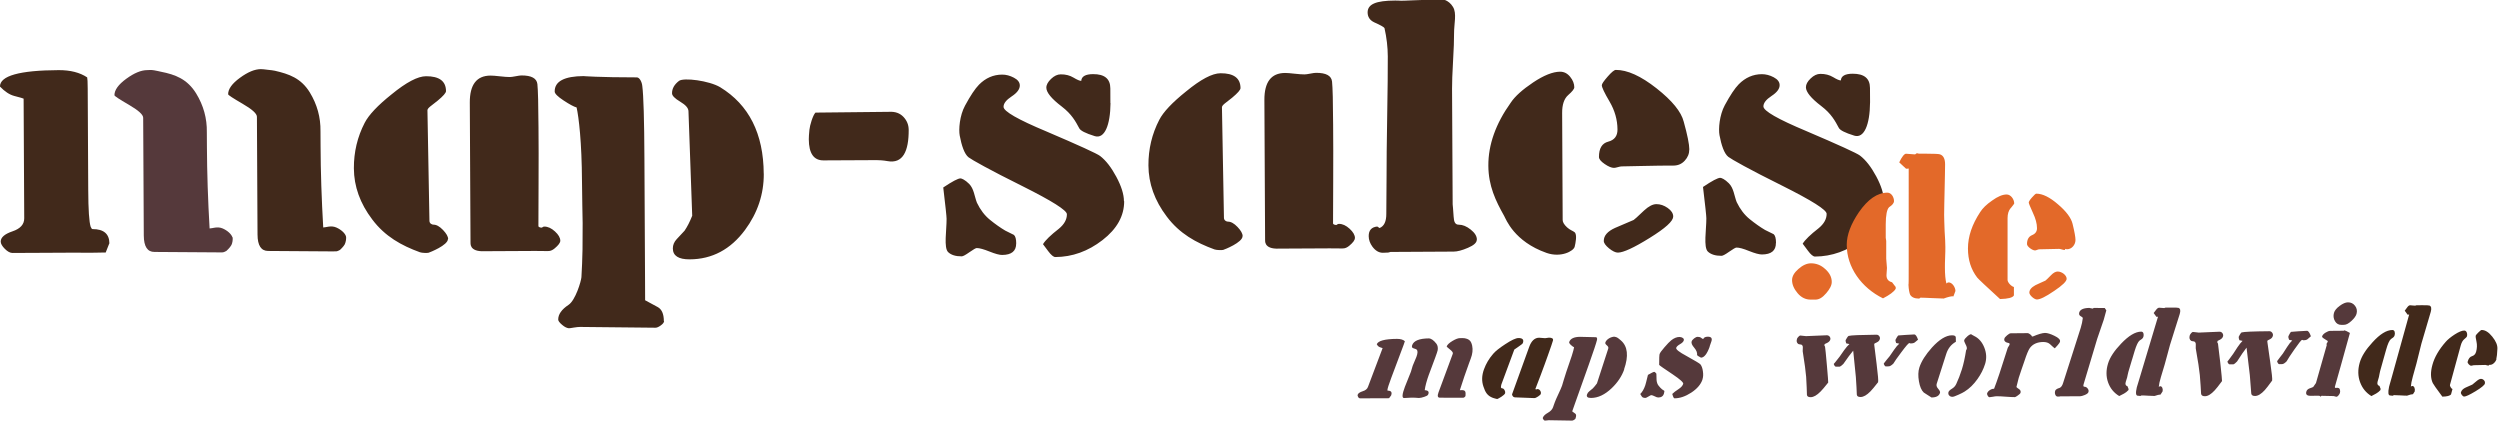
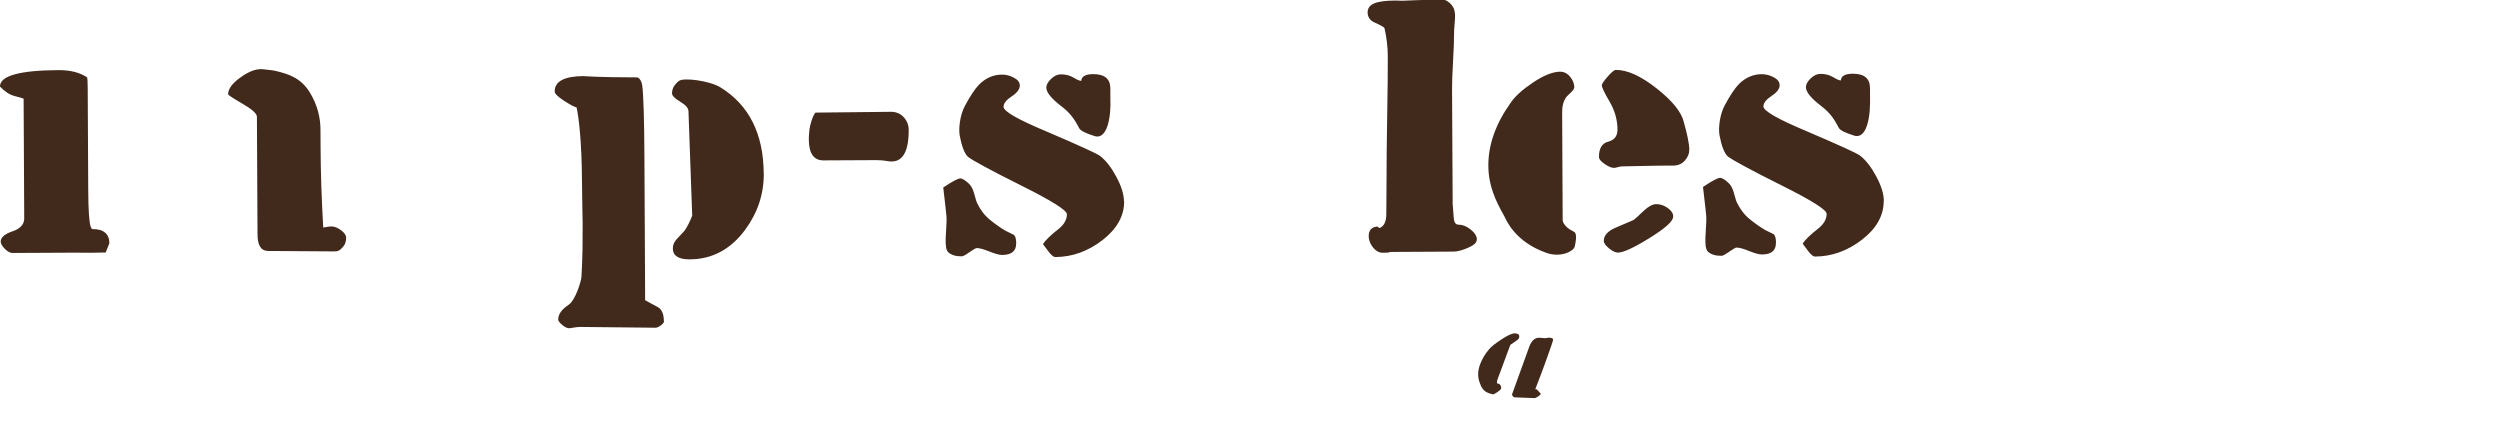
<svg xmlns="http://www.w3.org/2000/svg" viewBox="0 0 575 97" fill-rule="evenodd" clip-rule="evenodd" stroke-linejoin="round" stroke-miterlimit="1.414">
-   <path d="M337.074 90.946c0 .398-.5.54-.5.54-.063 0-4.91-.02-5.41-.018-.506 0-.606-.41-.3-1.237-.042.12 1.052-2.84 3.284-8.88.088-.23-.13-.56-.652-.97-.526-.42-.78-.65-.756-.71.146-.39.58-.8 1.305-1.24.722-.43 1.3-.66 1.732-.66.113 0 .346-.01.55-.01.243 0 .395.01.507.03 1.127.2 1.54.66 1.77 1.74.187.91.075 1.89-.33 2.94-.04.1-.102.28-.196.53l-.21.57c-.72 1.96-1.423 4.02-2.105 6.18.194 0 .506-.07.9.03.358.09.388.41.42.62l-.01.59zm-8.492-.42c-.022.06-.088.178-.2.357-.105.175-1.374.655-2.02.655-.067.003-1.25-.12-1.93-.07-.674.053-1.17.08-1.5.08-.512 0-.454-.854.187-2.56.14-.395.38-.976.7-1.752.32-.774.56-1.36.7-1.753.06-.155.13-.382.2-.678.07-.294.14-.516.2-.674.09-.23.23-.57.43-1.03.2-.45.34-.78.42-1 .31-.82.34-1.38.1-1.67-.06-.08-.32-.19-.81-.34-.31-.09-.39-.34-.25-.73.37-1 1.64-1.51 3.8-1.53.54 0 1.12.4 1.77 1.23.28.39.38.89.29 1.48-.05.26-.24.82-.56 1.69-1.38 3.71-1.85 4.98-1.42 3.79-.56 1.57-.89 2.8-1 3.71.74.06 1.02.33.84.82m-8.54.36l-.51.68h-.13c-.13 0-1.05.03-2.02.01-.68 0-1.58 0-2.73.01h-1.79c-.17 0-.32-.1-.44-.31-.12-.2-.15-.38-.09-.54.11-.31.5-.57 1.13-.77.64-.19 1.04-.52 1.21-.97l3.38-8.95c-.01-.02-.21-.08-.59-.2-.3-.09-.55-.32-.75-.69.3-.8 1.85-1.22 4.65-1.24.83 0 1.43.18 1.81.54-.01.08-.1.36-.28.83l-2.85 7.6c-.56 1.49-.85 2.41-.88 2.76 0 .12.02.18.06.18.8 0 1.06.36.79 1.09" fill="#55393b" fill-rule="nonzero" />
-   <path d="M354.393 90.586c-.055.16-.266.355-.635.606-.375.247-.654.37-.85.37l-4.355-.166c-.42.016-.685-.21-.79-.68l3.95-10.926c.506-1.4 1.268-2.105 2.282-2.116.146 0 .378.016.67.053.302.04.54.056.71.054.088 0 .235-.02.444-.06.2-.04.35-.06.44-.06.73 0 1.04.22.92.67-.13.46-.51 1.59-1.16 3.4l-.73 2.03c-.53 1.47-1.25 3.37-2.15 5.69.04.08.09.12.15.12s.12-.01.16-.04c.04-.03.1-.05.16-.05.26 0 .47.13.64.38.16.26.21.5.12.74m-8.18-.17c-.18.5-1.55 1.26-1.83 1.35-.06.02-.99-.27-.99-.27-1.28-.48-1.74-1.27-2.18-2.6-.43-1.24-.39-2.57.13-3.98.46-1.27 1.16-2.45 2.1-3.54.52-.62 1.45-1.35 2.78-2.22 1.42-.94 2.43-1.41 3.03-1.42.97-.01 1.31.38 1.03 1.15-.05.14-.35.39-.89.75-.62.41-.98.66-1.08.75l-2.96 7.99c.01.02-.12.33-.12.63 0 .2.18.3.29.3.22 0 .4.14.55.42.15.28.18.52.11.72" fill="#41291b" fill-rule="nonzero" />
-   <path d="M373.572 84.962c-.553 1.57-1.512 3.012-2.883 4.323-1.57 1.494-3.15 2.24-4.75 2.244-.81 0-1.11-.28-.91-.84.09-.26.26-.5.53-.71.25-.21.52-.43.79-.65.3-.31.62-.69.95-1.15l2.6-8.01c.08-.25-.02-.49-.32-.74s-.42-.46-.35-.65c.12-.36.4-.68.83-.95.43-.28 1.06-.42 1.27-.39.64.09.88.36 1.48.86 1.56 1.35 1.81 3.57.73 6.64m-11.15 11.29c-.04.1-.15.21-.34.33-.2.12-.35.18-.46.18l-5.37-.09c-.11 0-.27.02-.46.05-.2.03-.34.04-.43.04-.11 0-.23-.09-.35-.26-.12-.17-.17-.3-.13-.4.14-.4.52-.78 1.15-1.13.62-.35 1.02-.78 1.2-1.28.04-.12.11-.31.2-.58.1-.27.18-.47.22-.61.16-.42.43-1.05.83-1.89.4-.84.67-1.47.82-1.88.08-.22.67-2.32.98-3.18 1.08-3.04 1.68-4.92 1.79-5.66-.17-.06-.42-.24-.74-.53-.32-.3-.44-.53-.38-.68.27-.78 1.11-1.18 2.49-1.19-.13 0 1.12.03 3.74.09.19.14.23.35.15.66-.17.72-.79 2.57-1.85 5.57-.36 1-.9 2.51-1.61 4.53l-1.61 4.53-.58 1.65-.04.12c.25.18.48.35.71.52.23.17.25.52.06 1.07m30.86-16.51c-.61 1.7-1.28 2.55-2.01 2.56-.52-.26-.82-.46-.9-.6.07-.53-.15-1.09-.66-1.69-.52-.6-.71-1.08-.59-1.45.07-.22.27-.45.57-.69.31-.24.58-.36.82-.36.34 0 .62.08.82.25.2.17.35.25.46.25.14-.35.48-.52 1.02-.53.82-.01 1.1.36.85 1.09l-.4 1.14zm-1.67 7.6c-.39 1.14-1.26 2.14-2.59 3.01-1.34.87-2.62 1.3-3.83 1.3-.13 0-.25-.15-.35-.45l-.18-.55c.28-.3.8-.7 1.55-1.19.51-.34.83-.72.97-1.13.1-.3-.7-1.03-2.39-2.17-1.94-1.29-2.98-2.01-3.14-2.19 0-.39.01-.96.02-1.72 0-.44.08-.78.08-.78.12-.34.45-.76 1.1-1.53.66-.77 1.18-1.31 1.56-1.62.65-.52 1.29-.78 1.92-.78.28 0 .53.08.76.23.23.16.29.36.21.6-.1.29-.39.57-.87.84-.48.28-.77.55-.86.82-.12.35.67.98 2.38 1.89 1.96 1.09 3.01 1.72 3.17 1.9.29.35.49.88.59 1.61.11.73.07 1.36-.11 1.89m-8.84 3.26c-.21.59-.64.88-1.32.88-.19.01-.47-.09-.82-.27-.35-.18-.62-.27-.81-.27-.07 0-.28.11-.63.32-.36.22-.58.32-.67.32-.43 0-.72-.1-.86-.33-.2-.34-.32-.53-.35-.57.47-.46.85-1.12 1.15-1.99.07-.18.27-.98.62-2.41.81-.47 1.3-.7 1.47-.7.09 0 .24.14.47.42.02.49.04.97.04 1.46.05.54.2.98.47 1.31.26.33.53.61.79.83.16.1.33.21.5.33.07.1.04.33-.08.67m58.48-12.43c-.48.42-.75.64-.79.66-.23.15-.53.22-.92.23-.04 0-.09-.02-.14-.05-.06-.04-.11-.05-.18-.05-.17 0-.8.72-1.86 2.15-.95 1.26-1.55 2.12-1.81 2.58-.44.42-.8.63-1.08.63l-.68.01c-.09 0-.19-.09-.3-.28-.12-.19-.16-.32-.13-.4.01-.04.23-.32.65-.83.42-.51.65-.78.69-.83.33-.5.68-.99 1.03-1.49.44-.64.84-1.11 1.19-1.4-.16-.02-.41-.07-.73-.15-.13-.37-.18-.62-.13-.77.03-.08.13-.26.3-.54.18-.28.29-.42.34-.43.05-.01.6-.05 1.67-.12 1.07-.07 1.73-.11 1.99-.11.3 0 .59.39.87 1.2m-9.19 9.79c-.82 1.05-1.4 1.75-1.75 2.1-.85.87-1.61 1.3-2.28 1.3-.54 0-.82-.18-.86-.55-.02-.91-.1-2.26-.22-4.06-.14-1.36-.34-3.37-.61-6.05-.56.66-1.32 1.68-2.27 3.06-.35.35-.64.56-.85.62h-.88c-.11 0-.22-.09-.33-.28-.11-.18-.16-.32-.13-.4-.05.14.4-.4 1.35-1.64.36-.5.7-.99 1.04-1.49.47-.64.87-1.1 1.2-1.39-.16-.02-.41-.07-.73-.15-.13-.37-.18-.62-.13-.77.03-.08.13-.25.3-.52.17-.27.297-.41.37-.43.52-.15 2.65-.24 6.417-.28.26 0 .47.11.63.33.17.23.21.46.13.71-.1.31-.314.55-.65.71-.17.08-.36.18-.57.28l-.07.22c.18 1.5.365 3 .56 4.52.305 2.45.423 3.82.34 4.14m-11.48.1c-.85 1.07-1.43 1.755-1.75 2.06-.85.866-1.61 1.296-2.28 1.3-.55 0-.83-.184-.86-.55-.01-.926-.08-2.3-.18-4.13-.08-1.125-.35-3.09-.793-5.89l.03-.907c.003-.32-.126-.53-.39-.63-.156.002-.37-.036-.64-.117-.39-.265-.48-.67-.3-1.226.03-.1.13-.25.31-.44s.31-.29.42-.29c.145 0 .37.02.665.07.3.05.52.07.68.07.51-.007 1.31-.04 2.39-.1 1.07-.06 1.862-.09 2.38-.1.28 0 .5.11.67.33.16.22.2.46.12.706-.09.282-.33.52-.69.71-.178.08-.37.17-.58.273l-.07.22c-.02.06 0 .13.042.22.05.08.08.13.1.15.07.39.21 1.82.43 4.32.22 2.49.32 3.82.3 3.96m36.072-4.26c-.37 1.19-.95 2.33-1.73 3.43-.88 1.24-1.86 2.2-2.95 2.88-.32.21-.8.45-1.426.73-.715.33-1.174.49-1.395.49-.477.01-.8-.23-.97-.71l.05-.06c-.01-.16-.018-.26-.01-.28.09-.27.356-.54.81-.81.46-.27.794-.64 1.01-1.12.46-.98.89-2.09 1.282-3.33.372-1.19.7-2.65.97-4.39.07-.09.12-.18.15-.28.08-.26-.01-.61-.27-1.09-.26-.48-.36-.8-.31-.96.07-.23.31-.52.69-.86.39-.35.71-.52.94-.52-.1 0 .12.14.68.43 1.04.5 1.82 1.4 2.32 2.67.5 1.27.556 2.53.16 3.79m-10.37 6.64c-.22.68-.87 1.03-1.95 1.03-.02 0-.305-.18-.85-.54-.545-.36-.85-.56-.93-.6-.53-.5-.9-1.36-1.11-2.59-.21-1.23-.18-2.28.1-3.16.46-1.43 1.43-2.96 2.91-4.61 1.69-1.85 3.22-2.79 4.58-2.8.58 0 .88.15.89.48.02.32.02.66.02 1.01-1.07.59-1.81 1.52-2.213 2.78l-2.2 6.89c-.12.37 0 .76.35 1.15.35.4.49.72.406.97m27.62-11.81c-.045.15-.22.41-.53.78-.31.37-.54.62-.685.75-.146-.09-.514-.4-1.1-.96-.365-.33-.886-.5-1.55-.5-1.38.01-2.41.475-3.08 1.38-.336.47-.76 1.48-1.26 3.03-.12.38-.34 1.02-.665 1.92-.28.82-.5 1.465-.64 1.92l-.53 2.11c.02.06.25.24.673.53.28.21.366.49.254.85-.03.1-.23.29-.59.55-.37.26-.59.39-.68.39-.48 0-1.17-.03-2.1-.1-.92-.07-1.62-.11-2.1-.1-.2 0-.48.03-.85.11-.37.07-.64.11-.81.11-.14 0-.26-.11-.4-.34-.13-.23-.18-.42-.13-.56.1-.29.31-.54.64-.75.34-.21.65-.31.95-.29.62-1.56 1.67-4.69 3.14-9.39.02-.08.1-.2.21-.36.11-.16.18-.28.21-.36.04-.12.02-.246-.05-.37-.93-.16-1.31-.53-1.12-1.11.05-.17.26-.41.61-.71.36-.31.63-.46.83-.46.04-.01.12-.01.23-.01h.23c.39 0 .96 0 1.72-.01.75-.01 1.33-.01 1.72-.02.15 0 .35.1.6.295.25.2.38.36.39.48l.22-.01c1.25-.53 2.17-.8 2.78-.81.52 0 1.24.21 2.14.65 1 .47 1.43.93 1.3 1.35m6.543 11.61c-.07.24-.35.46-.83.66s-.86.3-1.118.3l-4.52.01-.18.05-.39.01c-.29 0-.48-.16-.6-.49-.097-.27-.097-.55 0-.84.142-.47.98-.65.98-.65.37-.15.65-.525.832-1.14l.98-3.06c.31-1.04.82-2.63 1.53-4.78.7-2.144 1.22-3.77 1.55-4.864.23-.74.39-1.5.48-2.27-.02-.09-.22-.24-.6-.47-.25-.17-.32-.43-.22-.79.21-.68.98-1.02 2.32-1.04.09 0 .21.03.37.08.153.05.286.077.4.077.02 0 .064-.03.134-.08.07-.06.11-.08.14-.08.33-.01.74 0 1.25.02.66.01 1.08.01 1.25.01.09.13.21.305.36.535-.15.61-.35 1.33-.59 2.15-.15.49-.405 1.23-.76 2.22-.36.99-.61 1.73-.76 2.22 0 0-2.91 9.75-3.09 10.32-.15.44-.1.66.18.66.27 0 .51.13.72.39.21.27.28.54.19.81m17.05-.13c-.01.05-.17.29-.47.73h-.07c-.24 0-.67.1-1.3.32-.32 0-.82-.02-1.48-.06-.66-.05-1.18-.06-1.55-.06-.04 0-.08.02-.12.06-.03.04-.08.06-.14.06-.07 0-.16-.01-.28-.03-.13-.02-.22-.03-.29-.03-.45 0-.53-.63-.23-1.91-.03.1.21-.69.72-2.38l4.16-13.88c0 .02-.12.03-.36.03l-.64-.88c.17-.24.38-.498.6-.78.23-.29.45-.44.67-.44.13 0 .32.01.563.04.25.03.44.04.57.04.06 0 .11-.01.16-.05.04-.03.09-.048.16-.05h.26l1.005-.01c1.02-.01 1.6.01 1.75.072.4.17.49.64.26 1.4-.24.79-.61 1.97-1.12 3.55-.51 1.57-.88 2.76-1.12 3.57-.15.49-.357 1.244-.61 2.26-.27 1.02-.47 1.775-.618 2.264-.1.315-.24.8-.43 1.43l-.43 1.433c-.29.96-.45 1.72-.49 2.27.12-.103.23-.16.33-.16.23 0 .4.137.5.41.1.27.11.53.04.78m-7.88-.27c-.29.316-.62.576-1 .78-.37.2-.74.39-1.09.56-1.23-.74-2.08-1.785-2.56-3.134-.48-1.35-.484-2.8-.015-4.34.43-1.42 1.44-2.94 3.01-4.58 1.74-1.83 3.27-2.75 4.61-2.76.26 0 .43.12.52.373.08.26.08.52 0 .8-.06.21-.18.38-.35.51-.17.13-.34.243-.51.35-.38.3-.76 1.11-1.16 2.42l-.56 1.88-.07.203-.07.24-.74 2.48c-.05.14-.1.36-.15.642-.05.29-.1.51-.14.66-.04.11-.09.28-.16.51l-.157.51c-.16.53-.02.86.41.987.06.15.15.37.26.67l-.08.26zm41.98-12.4c-.47.436-.73.66-.78.68-.214.155-.515.23-.904.238-.04 0-.09-.01-.14-.05-.06-.03-.12-.05-.19-.04-.17 0-.77.75-1.8 2.24-.92 1.316-1.5 2.21-1.75 2.68-.43.44-.78.65-1.06.65l-.68.01c-.08 0-.19-.1-.3-.29-.12-.19-.16-.33-.14-.42.02-.04.23-.33.64-.86.41-.53.64-.82.67-.86.32-.52.66-1.04 1-1.56.43-.67.82-1.16 1.16-1.46-.16-.02-.41-.07-.73-.16-.15-.386-.2-.654-.16-.804.03-.08.12-.27.29-.57.17-.29.28-.44.33-.45.05-.01.6-.05 1.67-.13 1.06-.07 1.72-.11 1.99-.11.3 0 .6.41.9 1.25m-8.91 10.19c-.8 1.1-1.36 1.83-1.7 2.2-.82.9-1.57 1.35-2.24 1.35-.54 0-.83-.19-.87-.58-.05-.94-.16-2.35-.33-4.236-.17-1.41-.42-3.51-.75-6.3-.55.69-1.28 1.75-2.19 3.19-.35.37-.63.58-.84.65l-.88.002c-.11 0-.23-.09-.34-.287-.12-.19-.17-.33-.14-.42-.05.15.39-.416 1.31-1.705.34-.52.68-1.03 1-1.54.45-.66.84-1.15 1.16-1.45-.16-.02-.41-.07-.73-.15-.14-.38-.19-.65-.15-.8.03-.08.12-.26.29-.54.17-.27.29-.42.36-.45.52-.15 2.66-.25 6.41-.28.26 0 .47.12.64.35.17.23.22.48.14.74-.09.32-.3.57-.63.74-.18.09-.36.19-.57.29l-.07.23c.22 1.56.44 3.13.67 4.72.37 2.55.52 3.98.44 4.3m-11.51.08c-.82 1.115-1.39 1.83-1.7 2.15-.83.9-1.58 1.35-2.25 1.35-.54 0-.83-.19-.88-.58-.04-.96-.135-2.39-.29-4.29-.11-1.18-.42-3.22-.94-6.15 0-.295 0-.61.01-.94 0-.33-.14-.55-.41-.65-.15 0-.37-.04-.64-.12-.396-.28-.505-.7-.33-1.28.03-.11.126-.26.294-.47.17-.206.31-.305.42-.305.15 0 .38.02.67.07.3.05.53.08.68.08.52-.005 1.31-.036 2.39-.103 1.07-.06 1.87-.09 2.39-.1.28 0 .5.11.67.34.16.24.21.48.13.74-.09.3-.32.55-.67.74-.18.08-.37.18-.57.29l-.07.23c-.02.07 0 .14.05.23.05.08.08.13.1.15.07.41.25 1.9.54 4.5.28 2.6.41 3.98.39 4.12M542 72.19c-.14.496-.53 1.04-1.175 1.63-.634.59-1.204.888-1.7.89l-.61.008c-.65.01-1.144-.28-1.48-.87-.34-.59-.41-1.22-.22-1.89.152-.54.59-1.08 1.31-1.61.72-.535 1.35-.805 1.893-.81.69-.006 1.24.26 1.65.807.41.54.52 1.16.33 1.86m-3.8 18.13c-.04.18-.16.37-.34.6-.18.22-.34.32-.5.32-.09 0-.2-.03-.34-.08-.14-.06-.25-.08-.34-.08-.3 0-.76-.01-1.37-.03-.62-.02-1.07-.03-1.37-.03l-.23.22c-.05-.15-.18-.23-.39-.23h-.96c-.43 0-.75 0-.97.008-.8 0-1.113-.32-.928-.965.09-.32.32-.56.67-.71.552-.2.86-.313.91-.36l.632-.9 2.49-8.75c-.06-.09-.077-.185-.047-.29.016-.043.06-.12.135-.225.07-.11.11-.188.128-.226l-.01-.19c-.264-.15-.52-.31-.754-.48-.396-.23-.57-.42-.53-.57.09-.307.35-.59.78-.86.432-.27.8-.41 1.104-.41.345-.006.857-.01 1.54-.017l1.54-.01.19-.1c.27.08.69.284 1.244.605-.19.76-.886 3.252-2.08 7.49l-1.36 4.82c-.07.23.02.36.27.35.07 0 .133-.03.2-.095l.14.09h.1c.205 0 .343.124.42.373.08.26.09.496.02.71" fill="#55393b" fill-rule="nonzero" />
-   <path d="M555.447 89.93c-.016.044-.168.287-.465.737l-.066.004c-.235 0-.664.11-1.287.33-.33 0-.82-.01-1.49-.06-.67-.04-1.19-.06-1.56-.06-.05.01-.08.03-.12.07-.04.05-.09.07-.15.07-.07 0-.16-.01-.28-.03-.13-.02-.22-.03-.29-.03-.45 0-.54-.65-.26-1.96-.04.11.19-.7.68-2.44l3.95-14.23c-.01.03-.13.04-.37.04l-.65-.91c.17-.24.37-.5.59-.8.22-.3.44-.45.65-.45.13 0 .32.02.57.05.25.03.44.05.57.04.06 0 .12-.01.16-.04.04-.03.09-.05.16-.05h.26l1-.01c1.01-.01 1.6.02 1.75.08.4.18.49.65.28 1.43-.22.81-.58 2.02-1.07 3.64-.49 1.61-.85 2.83-1.08 3.66-.14.5-.34 1.28-.58 2.33-.25 1.05-.44 1.82-.58 2.32-.1.33-.23.82-.41 1.47l-.41 1.48c-.28.99-.42 1.76-.45 2.32.11-.1.22-.16.32-.16.23 0 .4.14.51.42.1.28.12.55.05.81m-7.88-.28c-.29.33-.62.59-.99.8-.37.22-.73.4-1.09.58-1.24-.76-2.11-1.83-2.61-3.22-.5-1.38-.53-2.87-.08-4.45.41-1.45 1.39-3.01 2.94-4.69 1.7-1.88 3.23-2.83 4.57-2.84.26 0 .43.13.52.38.08.26.09.53.01.82-.06.21-.17.39-.34.52s-.34.25-.51.36c-.38.31-.75 1.14-1.12 2.48l-.54 1.92c-.01.05-.03.12-.06.21-.03.1-.05.19-.07.25l-.71 2.54c-.04.16-.09.38-.14.67-.05.3-.09.52-.13.67l-.15.52c-.07.24-.12.41-.15.52-.15.55-.01.88.43 1.01l.27.69-.07.26zm24.04-1.52c-.1.37-.82.97-2.17 1.79-1.35.81-2.22 1.22-2.61 1.22-.17 0-.35-.12-.54-.36-.18-.24-.25-.45-.2-.63.12-.44.49-.81 1.1-1.09.51-.22 1.02-.45 1.51-.67.02 0 .34-.26.96-.79.41-.35.76-.53 1.01-.53.28 0 .53.11.72.33.2.22.27.46.19.73m2.69-5.64c-.1.36-.29.67-.58.94-.29.28-.6.42-.92.42h-.16c-.05 0-.08.03-.11.09s-.07.09-.11.09c-.09 0-.2-.03-.34-.08-.13-.05-.25-.08-.33-.08-.28 0-.72.01-1.32.03-.6.02-1.05.03-1.35.03-.07 0-.16.02-.29.06-.13.04-.23.06-.3.06-.18.01-.37-.11-.58-.33-.21-.22-.29-.41-.25-.59.19-.72.53-1.15 1.01-1.28.47-.14.79-.47.94-1.02.22-.81.24-1.59.08-2.33-.17-.74-.22-1.2-.17-1.38.02-.11.23-.35.61-.73s.63-.56.73-.56c.82-.01 1.64.5 2.47 1.54.83 1.03 1.22 1.96 1.17 2.8-.05 1.12-.13 1.9-.25 2.34m-6.73-5.24c-.04.14-.24.35-.61.65-.38.3-.66.8-.85 1.5l-2.45 8.97c-.05.18-.01.38.14.61.14.23.28.37.42.41l-.33 1.22c-.24.33-.91.51-2 .53-1.38-1.86-2.11-2.9-2.2-3.12-.52-1.11-.55-2.52-.08-4.21.48-1.75 1.5-3.51 3.06-5.28.45-.52 1.14-1.09 2.06-1.69.93-.59 1.66-.9 2.18-.9.28 0 .47.14.59.43.11.28.13.58.05.88M128.87 55.36c.004.462-.44 1.057-1.312 1.782-.882.727-1.456.6-2.066.6 0 0-2.274-.024-2.41-.024l-11.6.06c-3.798.19-3.182-2.073-3.266-1.988l-.162-32.184c-.022-4.13 1.56-6.202 4.752-6.22.473 0 1.202.054 2.186.166.983.114 1.747.166 2.29.164.272-.002.714-.062 1.324-.18.61-.12 1.05-.183 1.32-.185 2.305-.01 3.53.66 3.674 2 .142 1.35.225 4.68.254 9.98l.03 5.96c.023 4.32-.05 9.89-.05 16.73 0 .19.443.33.647.33.21 0 .18 0 .28-.08.11-.09.23-.16.43-.16.82 0 1.63.37 2.45 1.12.82.75 1.23 1.47 1.23 2.16m-25.84-.44c.01 1.47-4.23 3.11-4.46 3.18-.27.08-1.52.06-1.98-.11-4.26-1.55-8.03-3.63-10.97-7.54-2.8-3.68-4.21-7.6-4.23-11.76-.02-3.75.81-7.24 2.49-10.48.94-1.82 3-4 6.18-6.54 3.38-2.77 6.02-4.16 7.92-4.17 3.05-.01 4.58 1.12 4.6 3.41.01.41-.64 1.15-1.92 2.21-1.49 1.18-2.35 1.71-2.35 2.21 0 0 .46 24.68.46 25.43 0 .61.58.88.92.88.68-.01 1.41.4 2.2 1.22.78.82 1.18 1.51 1.18 2.1m208.55-.23c.01.46-.44 1.06-1.31 1.78-.88.72-1.46.6-2.07.6 0 0-2.27-.02-2.41-.02l-11.6.06c-3.8.19-3.18-2.07-3.26-1.99L290.81 23c-.02-4.13 1.56-6.2 4.75-6.22.48 0 1.21.055 2.19.17.99.112 1.75.164 2.29.162.28 0 .72-.06 1.33-.18.61-.12 1.05-.18 1.32-.18 2.31-.01 3.53.66 3.68 2 .14 1.34.23 4.67.25 9.98l.03 5.957c.03 4.32-.05 9.89-.05 16.72 0 .19.45.33.65.33s.18 0 .28-.09c.1-.09.23-.16.43-.16.82 0 1.63.37 2.45 1.12.82.75 1.23 1.47 1.23 2.15m-25.85-.45c.01 1.47-4.23 3.11-4.46 3.17-.28.08-1.52.06-1.99-.11-4.26-1.55-8.03-3.63-10.97-7.54-2.8-3.68-4.21-7.61-4.23-11.77-.02-3.76.81-7.25 2.49-10.49.94-1.83 3-4 6.17-6.54 3.38-2.78 6.01-4.17 7.92-4.18 3.05-.02 4.58 1.12 4.6 3.41 0 .41-.64 1.14-1.92 2.21-1.49 1.18-2.35 1.71-2.35 2.21 0 0 .46 24.68.46 25.42 0 .61.58.88.916.88.68-.01 1.418.4 2.2 1.22.78.82 1.18 1.52 1.18 2.1" fill="#41291b" fill-rule="nonzero" />
+   <path d="M354.393 90.586c-.055.16-.266.355-.635.606-.375.247-.654.37-.85.37l-4.355-.166c-.42.016-.685-.21-.79-.68l3.95-10.926c.506-1.4 1.268-2.105 2.282-2.116.146 0 .378.016.67.053.302.04.54.056.71.054.088 0 .235-.02.444-.06.2-.04.35-.06.44-.06.73 0 1.04.22.92.67-.13.46-.51 1.59-1.16 3.4l-.73 2.03c-.53 1.47-1.25 3.37-2.15 5.69.04.08.09.12.15.12s.12-.01.16-.04m-8.18-.17c-.18.5-1.55 1.26-1.83 1.35-.06.02-.99-.27-.99-.27-1.28-.48-1.74-1.27-2.18-2.6-.43-1.24-.39-2.57.13-3.98.46-1.27 1.16-2.45 2.1-3.54.52-.62 1.45-1.35 2.78-2.22 1.42-.94 2.43-1.41 3.03-1.42.97-.01 1.31.38 1.03 1.15-.05.14-.35.39-.89.75-.62.41-.98.66-1.08.75l-2.96 7.99c.01.02-.12.33-.12.63 0 .2.18.3.29.3.22 0 .4.14.55.42.15.28.18.52.11.72" fill="#41291b" fill-rule="nonzero" />
  <path d="M175.67 39.962c.022 4.7-1.417 9.012-4.323 12.94-3.323 4.472-7.562 6.724-12.712 6.748-2.58.015-3.874-.82-3.88-2.508-.002-.784.29-1.492.877-2.127.59-.635 1.196-1.285 1.82-1.953.62-.906 1.207-2.05 1.757-3.44l-.86-24.025c0-.722-.64-1.455-1.89-2.2-1.26-.75-1.89-1.394-1.89-1.937-.01-1.082.53-2.032 1.6-2.852 1.07-.818 6.94-.05 9.46 1.444 6.64 4.058 9.98 10.697 10.03 19.91m-22.92 33.87c0 .3-.24.633-.73.996-.49.36-.9.547-1.25.547l-17.34-.18c-.35 0-.82.046-1.41.142-.6.092-1.04.195-1.31.14-.35-.068-.82-.25-1.41-.76-.6-.507-.9-.91-.9-1.21-.01-1.202.78-2.336 2.38-3.393 1.59-1.06 2.89-5.42 2.96-6.368.07-.946.25-5.08.25-6.35 0-2.227.03-4.83.03-6.094-.01-.66-.14-6.967-.15-9.55-.05-9.132-.74-14.81-1.24-17.034-.63-.176-1.63-.71-2.99-1.608-1.36-.893-2.05-1.58-2.05-2.06-.02-2.346 2.22-3.527 6.7-3.55-.42 0 3.65.3 12.2.3.63 0 1.17 1.076 1.25 1.98.28 2.17.45 7.744.49 16.73.02 3.01.04 7.547.07 13.606l.07 13.606c0 1.328.02 4.552.02 4.974v.362c1 .537 1.97 1.06 2.9 1.57.93.505 1.4 1.572 1.41 3.203M209 29.85c.025 4.927-1.332 7.874-4.892 7.204-.954-.18-2.074-.227-2.492-.225l-12.224.06c-2.23.01-3.35-1.61-3.366-4.85-.004-.48.043-1.22.143-2.21.1-1 .78-3.32 1.39-3.93l17.03-.18c1.32-.07 2.38.31 3.19 1.15.8.84 1.21 1.83 1.22 2.97m46.42-6.12c-.04 5.05-1.36 8.29-3.62 7.59-2.2-.68-3.28-1.27-3.56-1.79-.84-1.56-1.71-3.24-4.05-5.03-2.35-1.79-3.52-3.23-3.53-4.31-.01-.66.36-1.34 1.08-2.03.73-.7 1.47-1.05 2.24-1.05 1.11-.01 2.09.24 2.93.75.84.5 1.43.76 1.78.75.06-1.02.97-1.54 2.71-1.55 2.64-.02 3.97 1.07 3.98 3.27l.01 3.37zm3.14 22.56c.01 3.38-1.65 6.36-4.98 8.94-3.33 2.58-6.95 3.88-10.85 3.9-.42 0-.96-.45-1.63-1.34-.67-.9-1.07-1.44-1.21-1.62.55-.91 1.76-2.08 3.64-3.54 1.25-1.03 1.87-2.14 1.86-3.35-.01-.9-3.4-3.04-10.17-6.43-7.68-3.81-11.74-6.11-12.44-6.65-.97-.75-1.61-2.72-2.04-5-.27-1.39-.03-4.6 1.22-6.89 1.24-2.3 2.31-3.9 3.21-4.82 1.52-1.54 3.29-2.31 5.31-2.32.9-.01 1.81.23 2.72.71.91.47 1.36 1.08 1.36 1.8 0 .84-.62 1.68-1.87 2.5-1.25.82-1.88 1.62-1.87 2.41 0 1.02 3.29 2.91 9.85 5.65 7.54 3.22 11.65 5.1 12.35 5.64 1.32 1.01 2.57 2.61 3.73 4.78 1.16 2.16 1.75 4.03 1.76 5.6M233.72 56c.01 1.75-1.067 2.63-3.224 2.64-.63.007-1.603-.26-2.93-.792-1.324-.53-2.3-.8-2.93-.795-.204 0-.76.32-1.663.953-.9.637-1.49.953-1.77.955-1.39.01-2.44-.31-3.13-.97-1.05-1.01-.34-5.08-.36-7.66 0-.54-.26-2.94-.766-7.21 2.08-1.39 3.404-2.09 3.96-2.09.277 0 1.046.32 1.99 1.26 1.116 1.12 1.23 2.89 1.797 4.34.78 1.63 1.778 2.94 3 3.93 1.227 1 2.398 1.82 3.516 2.48.63.3 1.29.63 1.99.99.35.3.53.96.53 1.99M430.11 23.6c-.04 5.057-1.355 8.3-3.62 7.6-2.196-.676-3.28-1.262-3.56-1.785-.84-1.56-1.7-3.24-4.05-5.03-2.34-1.79-3.514-3.226-3.52-4.31-.004-.663.36-1.34 1.09-2.032.724-.7 1.47-1.05 2.24-1.05 1.11-.01 2.09.246 2.93.75.836.51 1.43.76 1.78.757.06-1.02.966-1.535 2.706-1.543 2.65-.013 3.98 1.075 3.99 3.267l.02 3.377zm3.146 22.56c.02 3.38-1.64 6.368-4.97 8.948s-6.94 3.88-10.84 3.9c-.41.004-.96-.443-1.62-1.34-.66-.9-1.07-1.44-1.21-1.62.56-.907 1.77-2.08 3.64-3.534 1.25-1.02 1.88-2.14 1.87-3.34-.003-.905-3.393-3.047-10.17-6.44-7.68-3.804-11.733-6.11-12.43-6.65-.966-.74-1.61-2.713-2.04-4.99-.266-1.39-.028-4.6 1.22-6.9 1.24-2.29 2.31-3.9 3.21-4.815 1.52-1.54 3.294-2.31 5.314-2.32.904 0 1.81.23 2.72.71.91.48 1.366 1.08 1.367 1.81.01.84-.614 1.67-1.862 2.49-1.25.82-1.872 1.63-1.87 2.41.008 1.03 3.29 2.91 9.85 5.66 7.54 3.22 11.66 5.1 12.36 5.64 1.33 1.02 2.57 2.61 3.736 4.78 1.16 2.17 1.74 4.03 1.75 5.6m-24.82 9.73c.01 1.75-1.06 2.63-3.22 2.64-.62 0-1.6-.26-2.93-.79-1.32-.54-2.3-.81-2.93-.8-.2 0-.76.32-1.66.95-.9.64-1.49.95-1.77.95-1.39.01-2.44-.32-3.14-.97-1.05-1.02-.34-5.08-.35-7.66 0-.54-.26-2.94-.77-7.21 2.08-1.4 3.4-2.1 3.96-2.1.28 0 1.05.31 1.99 1.26 1.12 1.11 1.23 2.89 1.8 4.33.78 1.62 1.78 2.94 3 3.92 1.23.99 2.4 1.82 3.52 2.48.63.3 1.29.62 1.99.98.35.3.53.97.53 1.99m-68.82-.73c.01.67-.67 1.29-2.03 1.87-1.35.58-2.45.87-3.29.87l-14.52.08-.51.14-1.25.05c-.91 0-1.71-.47-2.41-1.41-.56-.77-.84-1.57-.85-2.4-.01-1.36.65-2.1 1.97-2.23l.53.35c1.05-.43 1.56-1.51 1.55-3.26 0-.42.06-8.74.06-8.74-.01-2.95.04-7.49.14-13.62.11-6.13.15-10.76.14-13.88-.01-2.11-.26-4.27-.76-6.49-.13-.24-.94-.69-2.4-1.34-.98-.48-1.47-1.23-1.48-2.25-.01-1.93 1.96-2.72 6.28-2.74.28 0 .86 0 1.44.04.56.03 4.49-.22 6.16-.17 2.16.05 3.57-.17 4.08.07.53.25 1.17.68 1.68 1.53.91 1.5.23 3.8.24 6.15.01 1.39-.06 3.5-.23 6.33-.16 2.83-.24 4.94-.23 6.33l.14 26.58c0 .24.14 1.17.22 2.8.07 1.26.34 1.89 1.21 1.89.87 0 1.78.37 2.72 1.12.95.75 1.42 1.52 1.42 2.3m45.14-5.26c.01 1.02-1.79 2.65-5.41 4.89-3.6 2.24-6.04 3.36-7.29 3.37-.56 0-1.24-.33-2.05-.98-.8-.66-1.2-1.23-1.2-1.71-.01-1.2.85-2.2 2.59-2.99 1.47-.61 2.89-1.22 4.28-1.83.07 0 .87-.73 2.4-2.18 1.05-.97 1.98-1.45 2.81-1.46.91-.01 1.78.29 2.62.88.85.6 1.26 1.25 1.27 1.97m3.69-15.43c.01.96-.34 1.82-1.03 2.57-.69.76-1.56 1.14-2.6 1.14h-.53c-.13.01-2.54.02-2.82.02-.9 0-2.32.03-4.23.08-1.91.06-3.36.09-4.33.09-.21 0-.5.06-.89.17-.39.11-.68.17-.89.17-.55 0-1.27-.29-2.14-.89-.87-.59-1.31-1.13-1.31-1.61-.01-1.98.7-3.16 2.13-3.53 1.426-.37 2.14-1.3 2.13-2.8-.012-2.23-.62-4.36-1.81-6.4-1.2-2.03-1.79-3.29-1.794-3.77-.01-.3.44-.96 1.34-1.99s1.52-1.54 1.87-1.54c2.65-.02 5.77 1.4 9.37 4.23 3.606 2.84 5.69 5.4 6.26 7.68.855 3.06 1.277 5.19 1.29 6.39M362.08 20.1c.003.36-.46.95-1.4 1.77-.93.82-1.4 2.19-1.386 4.12l.12 24.63c0 .48.334 1.04.996 1.66.67.63 1.35.806 1.74 1.127.646.533.22 2.54.02 3.35-.25 1-3.17 2.57-6.46 1.414-7.49-2.63-9.35-7.79-9.74-8.48-1.99-3.54-3.624-6.93-3.65-11.57-.03-4.83 1.694-9.67 5.155-14.51.967-1.46 2.687-3 5.146-4.65 2.46-1.64 4.53-2.46 6.2-2.47.91 0 1.68.39 2.31 1.17.64.78.95 1.59.96 2.44m-282.74 36c-.33.65-1.16 1.38-1.16 1.38-.12.08-.64.33-.85.33h-.36c-.17 0-.29 0-.36.01h-.31c-1.59.01-4.02-.01-7.29-.05-3.27-.04-5.72-.06-7.34-.05-1.62 0-2.44-1.25-2.45-3.76 0 .36-.05-8.68-.14-27.11-.01-.72-1.11-1.72-3.31-2.99-2.2-1.28-3.31-2-3.31-2.18-.01-1.2.9-2.46 2.71-3.78 1.81-1.33 3.42-2 4.82-2 .35-.01.86.07 1.57.15.7.08 1.2.12 1.64.22 3.27.76 6 1.68 8.04 4.98 1.69 2.77 2.51 5.74 2.46 8.93 0 .31 0 .85.01 1.63 0 .73 0 1.3.01 1.72.02 5.96.23 12.23.61 18.79.63 0 1.79-.53 3 0 1.15.5 1.99 1.32 2.21 1.97.17.46-.03 1.44-.23 1.83M25.13 56l-.822 2.08c-.07-.006-.21 0-.42 0-.41 0-3.34.1-6.47.03-2.16.01-5.085.025-8.777.045-4.39.02-6.3.03-5.75.03-.56 0-1.15-.316-1.78-.948-.63-.627-.94-1.185-.95-1.667 0-.96.9-1.75 2.71-2.362 1.81-.61 2.71-1.61 2.7-3l-.14-27.52c-.07-.06-.8-.266-2.17-.624-1.09-.294-2.18-1.014-3.27-2.156-.01-2.47 4.49-3.734 13.5-3.777 2.68-.01 4.86.54 6.56 1.67.07.25.11 1.09.12 2.53l.12 23.35c.02 4.57.21 7.39.56 8.47.15.37.29.54.42.54 2.58-.01 3.88 1.1 3.89 3.32" fill="#41291b" fill-rule="nonzero" />
-   <path d="M53.427 54.51c-.227-.644-1.068-1.466-2.213-1.966-1.214-.53-2.378.002-3.006.004-.382-6.56-.588-12.824-.616-18.785l-.01-1.715c-.005-.783-.006-1.327-.01-1.63.055-3.19-.766-6.165-2.46-8.93-2.045-3.3-4.758-4.33-8.108-4.992-.404-.08-.868-.21-1.577-.33-.707-.12-1.226-.042-1.575-.04-1.4.008-3.008.676-4.82 2-1.813 1.328-2.717 2.587-2.71 3.78 0 .182 1.1.91 3.302 2.184 2.2 1.278 3.302 2.274 3.307 2.993.1 18.426.14 27.465.14 27.104.02 2.513.83 3.767 2.45 3.76 1.62-.01 4.07.01 7.35.05 3.28.042 5.7.06 7.29.05.14.005.19 0 .16 0-.03.005.02 0 .16 0h.36c.18-.003.3-.004.37-.004.21 0 .73-.245.85-.326 0 0 .84-.73 1.17-1.373.21-.394.4-1.373.23-1.834" fill="#55393b" fill-rule="nonzero" />
-   <path d="M420.017 67.45c-.84.99-1.624 1.46-2.464 1.46h-1.12c-1.12 0-2.128-.47-2.968-1.46-.84-.992-1.288-1.984-1.288-3.027 0-.887.504-1.722 1.456-2.557 1.008-.887 1.96-1.305 2.91-1.305 1.178 0 2.297.42 3.25 1.31 1.008.89 1.512 1.88 1.512 2.98 0 .79-.448 1.62-1.288 2.61m29.233.73l-.113-.05c-.392 0-1.12.16-2.073.52-.615 0-1.51-.05-2.687-.1-1.176-.05-2.017-.1-2.632-.1-.168 0-.168.21-.392.21-1.008 0-1.68-.31-2.016-.89-.168-.36-.336-1.14-.393-2.34.057.16.057-1.15.057-3.91V38.75c-.05.053-.28.053-.61.053l-1.57-1.46c.62-1.306 1.18-1.984 1.57-1.984.45 0 1.57.15 2.02.15.23 0 .28-.26.51-.26.17 0 .28.1.45.1h1.74c1.74 0 2.8.05 3.08.15.79.26 1.18 1.04 1.18 2.29 0 1.3-.06 3.23-.11 5.84-.05 2.56-.11 4.49-.11 5.79 0 .83.06 2.08.11 3.7.11 1.61.17 2.87.17 3.7 0 .52 0 1.3-.05 2.35-.05 1.04-.05 1.82-.05 2.34 0 1.56.11 2.82.34 3.7.17-.16.34-.26.51-.26.84 0 1.57 1.15 1.57 1.98 0 .05-.17.47-.45 1.2m-13.3-1.7c-.39.68-1.4 1.41-2.91 2.19-4.98-2.45-8.34-7.15-8.34-12.31 0-2.3.96-4.8 2.8-7.51 2.08-2.98 4.26-4.49 6.56-4.49.9 0 1.51 1.04 1.51 1.93 0 .47-.39.94-1.12 1.41-.5.47-.78 1.82-.78 3.96v3.08c0 .16.11.57.11.73v4.07c0 .47.17 1.67.17 2.14 0 .37-.11 1.3-.11 1.67 0 .89.44 1.41 1.28 1.62l.84 1.09v.42zm36.4.52c-1.9 1.3-3.19 1.93-3.92 1.93-.61 0-1.73-.99-1.73-1.57 0-.63.45-1.2 1.4-1.72.73-.37 1.52-.68 2.3-1.05.17-.11.56-.52 1.29-1.25.56-.58 1.07-.84 1.52-.84.95 0 2.07.83 2.07 1.67 0 .57-.95 1.51-2.91 2.82m2.97-9.6c-.17 0-.11-.1-.28-.1-.17 0-.11.26-.28.26-.28 0-.95-.26-1.23-.26-1.06 0-3.53.1-4.59.1-.22 0-.73.26-.95.26-.62 0-1.85-.89-1.85-1.46 0-1.05.39-1.72 1.12-2.04.78-.31 1.18-.83 1.18-1.62 0-1.05-.33-2.25-.95-3.55-.61-1.36-.95-2.14-.95-2.35 0-.16.22-.58.73-1.15s.84-.89 1.01-.89c1.45 0 3.13.84 4.98 2.45 1.91 1.62 3.03 3.13 3.36 4.49.45 1.83.67 3.08.67 3.71 0 1.09-.84 2.14-1.96 2.14m-12.93-9.49c-.5.58-.73 1.36-.73 2.35v14.2c0 .57.84 1.46 1.46 1.62v1.93c-.28.53-1.34.79-3.19.84-3.19-2.92-4.98-4.59-5.26-4.95-1.4-1.83-2.12-4.02-2.12-6.68 0-2.77.95-5.53 2.8-8.35.56-.89 1.46-1.78 2.74-2.66 1.29-.94 2.41-1.41 3.36-1.41s1.74 1.09 1.74 2.08c0 .05-.27.42-.78 1.04" fill="#e36929" fill-rule="nonzero" />
</svg>